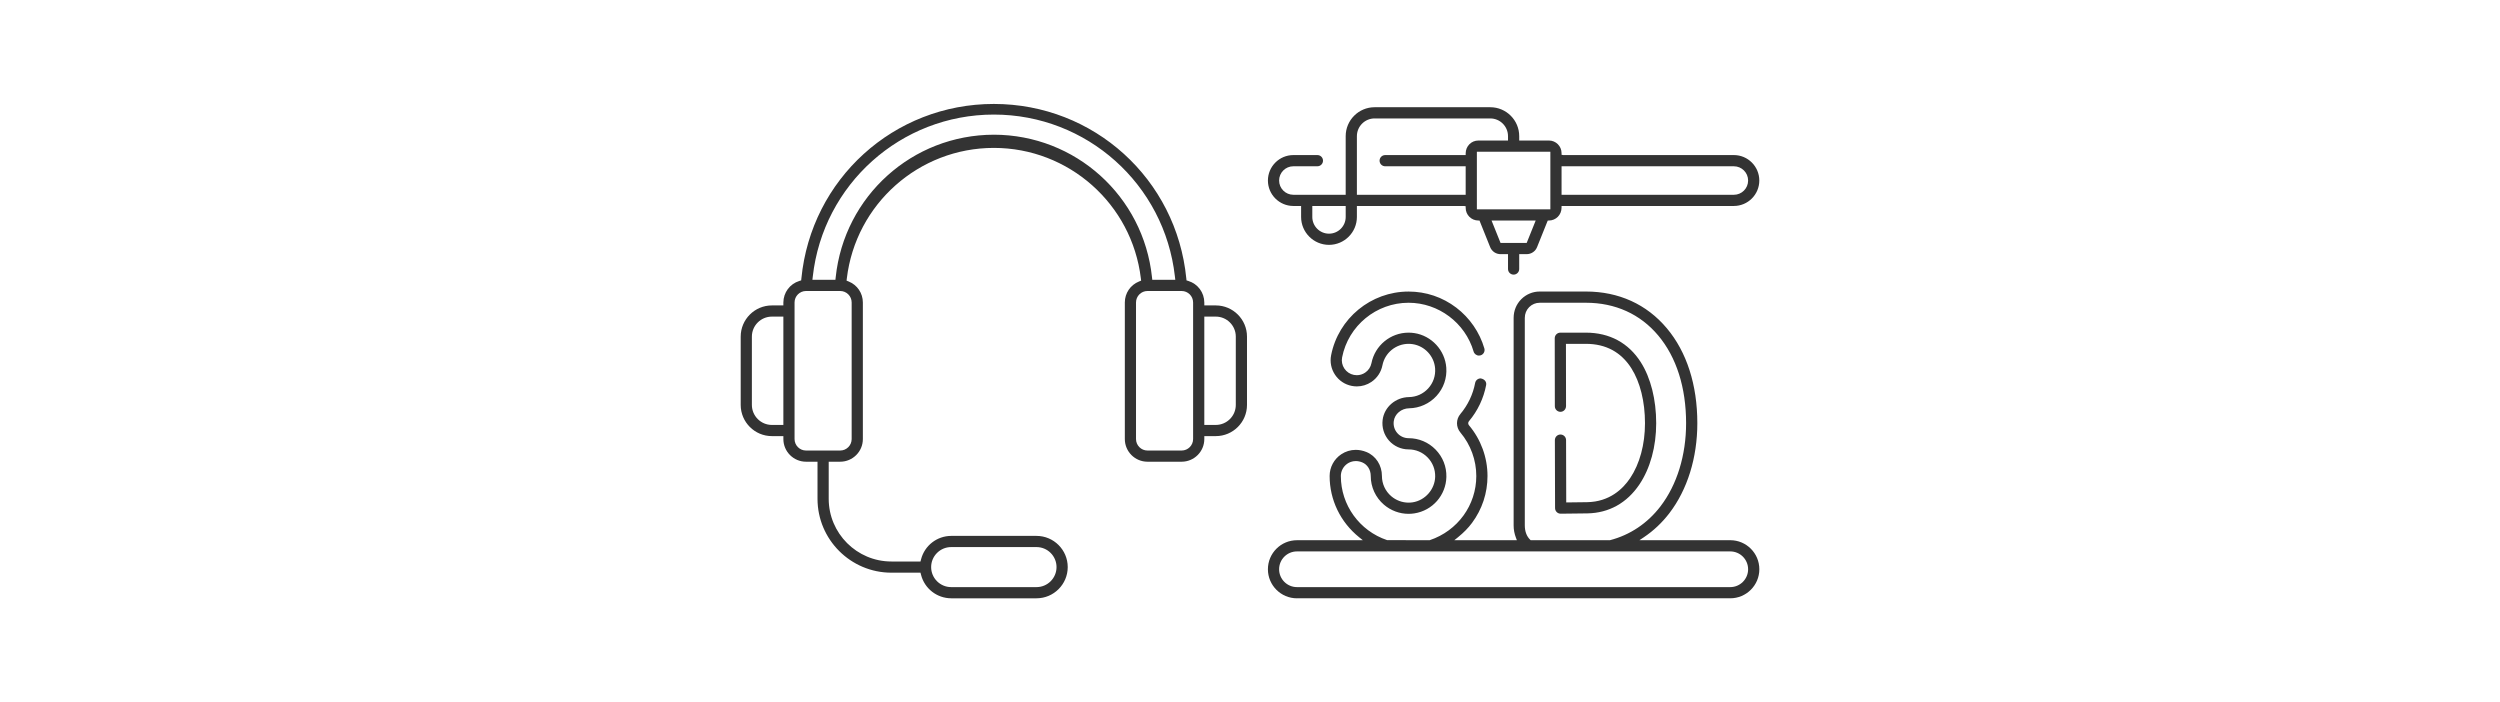
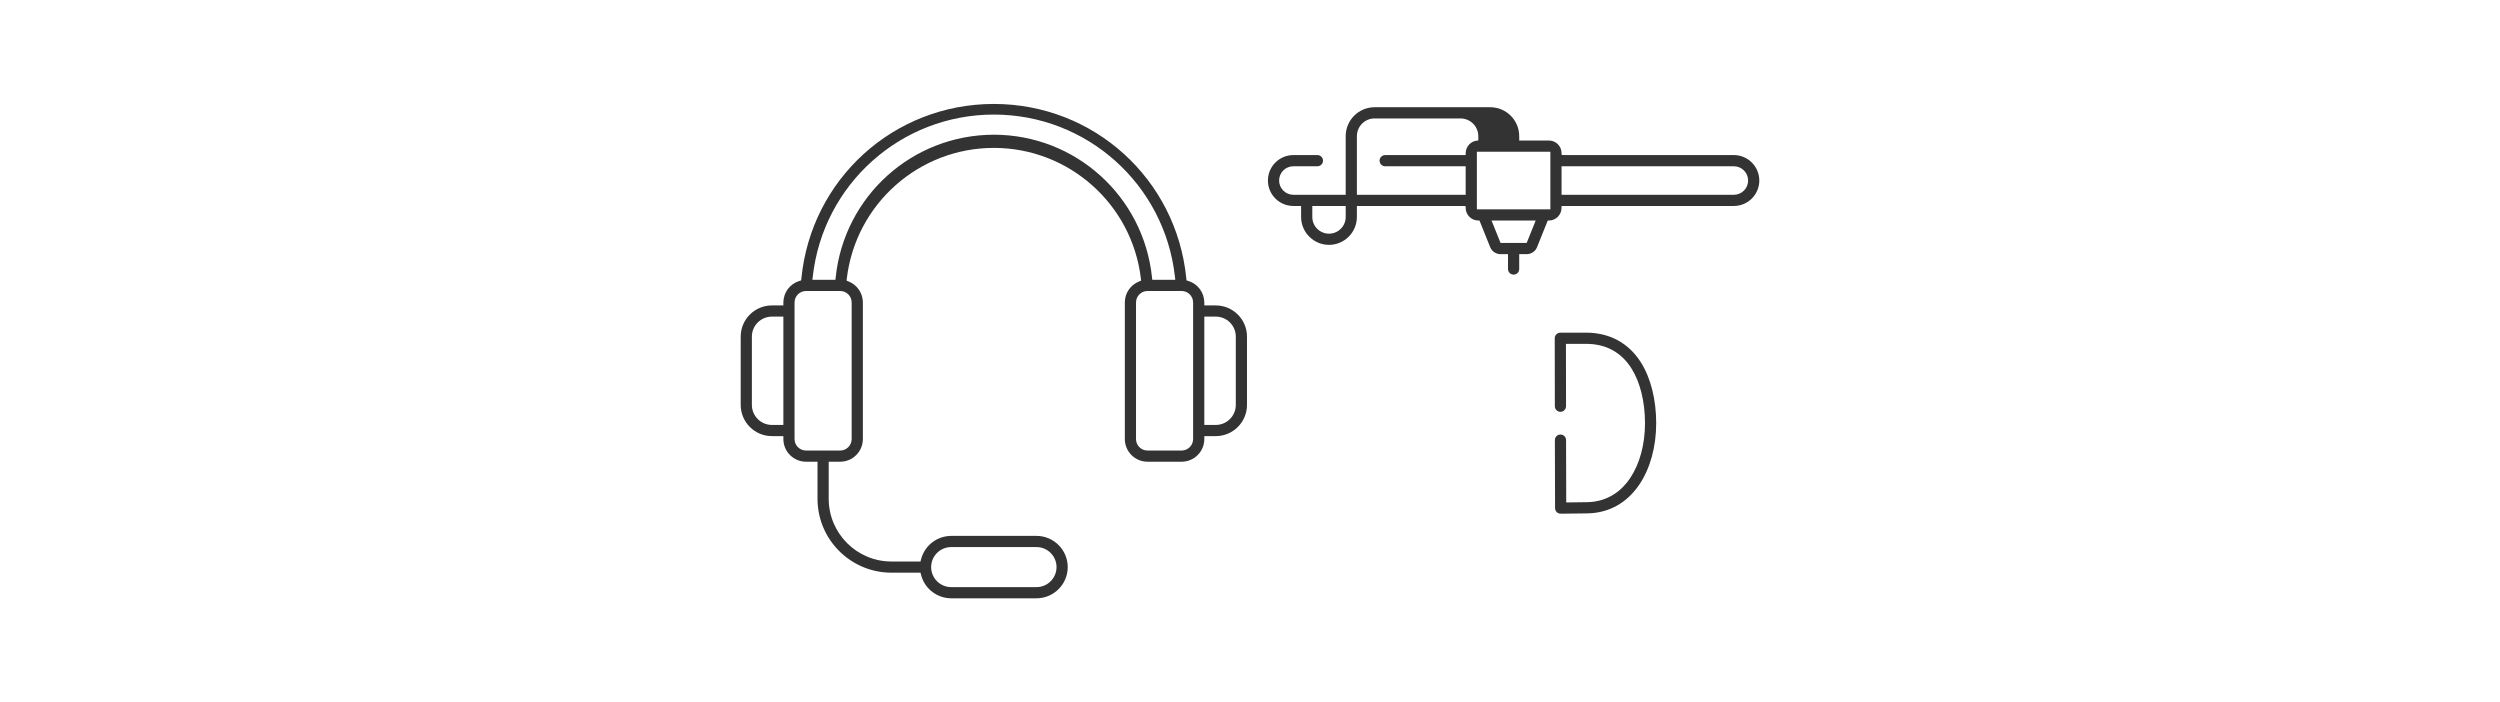
<svg xmlns="http://www.w3.org/2000/svg" id="b" width="356" height="100" viewBox="0 0 356 100">
  <defs>
    <style>.d{fill:#333;}.d,.e{stroke-width:0px;}.e{fill:#fff;}</style>
  </defs>
  <g id="c">
    <rect class="e" width="356" height="100" />
    <path class="d" d="m135.445,85.198c-2.02-.007-3.782-1.376-4.286-3.332l-.082-.316h-4.141c-5.801,0-10.523-4.719-10.523-10.52v-5.282h-1.633c-1.781,0-3.228-1.446-3.228-3.227v-.419h-1.635c-2.45,0-4.442-1.993-4.442-4.444v-9.723c0-2.45,1.993-4.443,4.442-4.443h1.633v-.418c.01-1.414.923-2.647,2.272-3.066l.266-.083.028-.276c1.391-14.166,13.173-24.848,27.407-24.848s26.017,10.682,27.407,24.848l.028.276.266.083c1.35.419,2.261,1.652,2.27,3.066l.002.418h1.633c2.45,0,4.443,1.993,4.443,4.443v9.723c0,2.451-1.993,4.444-4.443,4.444h-1.635v.419c0,1.781-1.449,3.227-3.23,3.227h-4.862c-1.779,0-3.227-1.446-3.227-3.227v-19.448c.001-1.324.795-2.497,2.022-2.99l.3-.12-.039-.32c-1.265-10.594-10.264-18.582-20.934-18.582s-19.669,7.988-20.936,18.582l-.038.32.298.12c1.227.494,2.022,1.667,2.023,2.99v19.448c0,1.781-1.449,3.227-3.229,3.227h-1.635v5.282c0,4.922,4.006,8.927,8.929,8.927h4.141l.082-.314c.504-1.956,2.266-3.326,4.288-3.332h12.153c2.45,0,4.444,1.993,4.444,4.442s-1.994,4.444-4.444,4.444h-12.154Zm0-7.294c-1.572,0-2.85,1.278-2.85,2.85s1.278,2.85,2.85,2.85h12.154c1.573,0,2.85-1.278,2.85-2.85s-1.277-2.85-2.85-2.85h-12.154Zm27.956-36.466c-.9,0-1.633.733-1.633,1.635v19.448c0,.901.733,1.635,1.633,1.635h4.862c.901,0,1.635-.733,1.635-1.635v-19.448c0-.901-.733-1.635-1.635-1.635h-4.862Zm-48.622,0c-.901,0-1.635.733-1.635,1.635v19.448c0,.901.733,1.635,1.635,1.635h4.862c.901,0,1.635-.733,1.635-1.635v-19.448c0-.901-.733-1.635-1.635-1.635h-4.862Zm56.714,19.072h1.635c1.572,0,2.849-1.28,2.849-2.852v-9.723c0-1.572-1.277-2.85-2.849-2.85h-1.635v15.425Zm-61.577-15.425c-1.572,0-2.849,1.278-2.849,2.85v9.723c0,1.572,1.277,2.852,2.849,2.852h1.635v-15.425h-1.635Zm31.606-25.904c11.615.015,21.298,8.737,22.521,20.29l.041.375h3.277l-.054-.467c-1.47-13.148-12.555-23.064-25.784-23.064s-24.316,9.916-25.784,23.066l-.054.466h3.277l.041-.375c1.221-11.551,10.904-20.274,22.521-20.29" />
-     <path class="d" d="m184.686,85.199c-2.281,0-4.136-1.855-4.136-4.136s1.855-4.136,4.136-4.136h9.381l-.519-.417c-2.674-2.15-4.209-5.33-4.209-8.725,0-1.243.616-2.398,1.648-3.091.615-.414,1.331-.633,2.069-.633.513,0,1.025.103,1.523.306,1.342.546,2.209,1.886,2.207,3.416,0,1.106.481,2.154,1.323,2.874.691.593,1.57.919,2.474.919.192,0,.386-.015.58-.044,1.784-.277,3.163-1.849,3.205-3.654.024-1.03-.359-2.002-1.078-2.739-.72-.738-1.683-1.144-2.711-1.144-1.069,0-2.087-.46-2.794-1.263-.707-.802-1.035-1.875-.899-2.944.23-1.82,1.843-3.214,3.75-3.242,1.053-.016,2.025-.454,2.738-1.233.713-.779,1.062-1.788.985-2.842-.126-1.745-1.472-3.202-3.2-3.463-.195-.03-.389-.044-.58-.044-1.808,0-3.373,1.284-3.72,3.053-.192.975-.752,1.818-1.577,2.374-.617.415-1.332.634-2.067.634-.242,0-.485-.024-.728-.072-.976-.192-1.819-.752-2.373-1.577-.555-.825-.754-1.818-.563-2.794,1.032-5.252,5.67-9.064,11.028-9.064,2.478,0,4.83.795,6.801,2.297,1.907,1.453,3.324,3.512,3.99,5.799.06.205.036.42-.066.607-.102.187-.271.323-.475.382-.074.022-.149.032-.225.032-.351,0-.665-.236-.764-.574-1.193-4.091-5.002-6.948-9.261-6.948-4.598,0-8.578,3.27-9.464,7.776-.109.559.005,1.126.322,1.597.317.473.8.793,1.357.902.138.027.277.04.416.04.421,0,.83-.124,1.182-.361.472-.318.792-.8.902-1.357.494-2.515,2.715-4.34,5.281-4.34.272,0,.546.02.823.062,2.456.372,4.37,2.443,4.552,4.924.108,1.497-.39,2.931-1.401,4.035-.998,1.091-2.416,1.728-3.889,1.75-1.119.017-2.062.812-2.193,1.847-.079.624.103,1.224.513,1.69.404.459.987.722,1.598.722,1.461,0,2.829.577,3.851,1.625,1.023,1.048,1.568,2.429,1.533,3.89-.061,2.608-1.977,4.792-4.556,5.192-.276.043-.551.065-.826.065-1.283,0-2.53-.463-3.509-1.303-1.196-1.025-1.88-2.514-1.879-4.087,0-.877-.476-1.637-1.214-1.938-.306-.125-.614-.188-.916-.188-.534,0-.939.196-1.185.361-.59.398-.943,1.059-.943,1.769,0,4.13,2.646,7.799,6.585,9.13l6.058.012c4.005-1.339,6.645-5.007,6.645-9.143,0-2.263-.805-4.465-2.267-6.201-.642-.762-.642-1.867,0-2.628,1.071-1.272,1.798-2.8,2.102-4.42.071-.378.4-.651.783-.651.58.095.866.513.785.944-.356,1.892-1.203,3.674-2.45,5.154-.14.165-.14.406,0,.572,1.704,2.024,2.643,4.59,2.643,7.229,0,2.424-.763,4.733-2.205,6.678-.534.72-1.189,1.389-2.003,2.047l-.517.417h8.908l-.123-.319c-.229-.594-.34-1.182-.34-1.797v-29.54c.002-1.022.389-1.96,1.087-2.661.704-.705,1.64-1.094,2.636-1.094h6.573c4.665,0,8.649,1.811,11.523,5.236,2.839,3.383,4.34,8.057,4.34,13.517,0,4.91-1.413,9.457-3.978,12.805-1.038,1.355-2.257,2.507-3.626,3.424l-.641.429h12.939c2.281,0,4.136,1.855,4.136,4.136s-1.855,4.136-4.136,4.136h-61.704Zm0-6.678c-1.401,0-2.541,1.14-2.541,2.542s1.14,2.541,2.541,2.541h61.704c1.401,0,2.541-1.14,2.541-2.541s-1.14-2.542-2.541-2.542h-61.704Zm34.574-35.41c-.57,0-1.106.222-1.508.626-.401.403-.622.947-.621,1.531v29.543c0,.865.267,1.575.771,2.052l.068.064h11.279c2.888-.75,5.357-2.416,7.202-4.822,2.353-3.071,3.649-7.274,3.649-11.835,0-5.079-1.371-9.399-3.967-12.494-2.561-3.052-6.123-4.665-10.301-4.665h-6.573Z" />
-     <path class="d" d="m215.539,39.107c-.44,0-.798-.357-.798-.797v-2.118h-1.059c-.656,0-1.239-.394-1.483-1.002l-1.521-3.787h-.158c-1.001,0-1.808-.807-1.808-1.798v-.234l-.234-.04h-15.256v1.564c0,2.19-1.782,3.973-3.972,3.973s-3.973-1.783-3.973-3.973v-1.564h-1.102c-1.998,0-3.624-1.626-3.624-3.624s1.626-3.625,3.624-3.625h3.425c.44,0,.797.358.797.798s-.357.797-.797.797h-3.425c-1.119,0-2.029.91-2.029,2.03s.91,2.029,2.029,2.029h7.451v-8.348c0-2.271,1.848-4.119,4.119-4.119h16.472c2.271,0,4.119,1.848,4.119,4.119v.622h4.232c.991,0,1.797.806,1.797,1.797v.234l.234.04h24.302c1.998,0,3.624,1.627,3.624,3.625s-1.626,3.624-3.624,3.624h-24.537v.234c0,1.031-.806,1.838-1.797,1.838h-.158l-.069.147-1.462,3.64c-.245.608-.826,1.002-1.483,1.002h-1.06v2.118c0,.44-.357.797-.797.797Zm-1.859-4.509h3.718l1.284-3.194h-6.285l1.283,3.194Zm-26.808-3.702c0,1.311,1.066,2.378,2.378,2.378s2.377-1.066,2.377-2.378v-1.564h-4.754v1.564Zm23.435-1.087h10.464v-8.202h-10.464v8.202Zm12.059-2.072h24.537c1.119,0,2.029-.91,2.029-2.029s-.91-2.03-2.029-2.03h-24.537v4.059Zm-26.62-10.873c-1.392,0-2.524,1.133-2.524,2.525v8.348h15.49v-4.059h-11.464c-.44,0-.797-.357-.797-.797s.357-.798.797-.798h11.464v-.234c0-1.031.807-1.837,1.798-1.837h4.231v-.622c0-1.392-1.132-2.525-2.524-2.525h-16.472Z" />
+     <path class="d" d="m215.539,39.107c-.44,0-.798-.357-.798-.797v-2.118h-1.059c-.656,0-1.239-.394-1.483-1.002l-1.521-3.787h-.158c-1.001,0-1.808-.807-1.808-1.798v-.234l-.234-.04h-15.256v1.564c0,2.19-1.782,3.973-3.972,3.973s-3.973-1.783-3.973-3.973v-1.564h-1.102c-1.998,0-3.624-1.626-3.624-3.624s1.626-3.625,3.624-3.625h3.425c.44,0,.797.358.797.798s-.357.797-.797.797h-3.425c-1.119,0-2.029.91-2.029,2.03s.91,2.029,2.029,2.029h7.451v-8.348c0-2.271,1.848-4.119,4.119-4.119h16.472c2.271,0,4.119,1.848,4.119,4.119v.622h4.232c.991,0,1.797.806,1.797,1.797v.234l.234.04h24.302c1.998,0,3.624,1.627,3.624,3.625s-1.626,3.624-3.624,3.624h-24.537v.234c0,1.031-.806,1.838-1.797,1.838h-.158l-.069.147-1.462,3.64c-.245.608-.826,1.002-1.483,1.002h-1.06v2.118c0,.44-.357.797-.797.797Zm-1.859-4.509h3.718l1.284-3.194h-6.285l1.283,3.194Zm-26.808-3.702c0,1.311,1.066,2.378,2.378,2.378s2.377-1.066,2.377-2.378v-1.564h-4.754v1.564Zm23.435-1.087h10.464v-8.202h-10.464v8.202Zm12.059-2.072h24.537c1.119,0,2.029-.91,2.029-2.029s-.91-2.03-2.029-2.03h-24.537v4.059Zm-26.62-10.873c-1.392,0-2.524,1.133-2.524,2.525v8.348h15.49v-4.059h-11.464c-.44,0-.797-.357-.797-.797s.357-.798.797-.798h11.464v-.234c0-1.031.807-1.837,1.798-1.837v-.622c0-1.392-1.132-2.525-2.524-2.525h-16.472Z" />
    <path class="d" d="m222.238,73.15c-.211,0-.41-.082-.56-.23-.152-.15-.236-.351-.237-.564l-.027-9.683c0-.44.357-.798.796-.799.44,0,.798.357.799.795l.023,8.878s2.176-.023,2.985-.037c3.192-.056,5.087-1.892,6.115-3.421,1.365-2.03,2.116-4.808,2.116-7.82,0-3.073-.687-5.849-1.935-7.818-1.467-2.315-3.648-3.488-6.48-3.488h-2.842l.014,8.853c0,.469-.357.827-.796.828-.44,0-.798-.357-.799-.796l-.015-9.681c0-.213.083-.413.234-.564s.351-.234.564-.234h3.64c3.368,0,6.075,1.462,7.827,4.228,1.407,2.222,2.183,5.303,2.183,8.673,0,3.326-.848,6.419-2.387,8.709-1.778,2.646-4.34,4.073-7.411,4.126-1.138.02-2.695.036-3.8.045h-.006Z" />
  </g>
</svg>